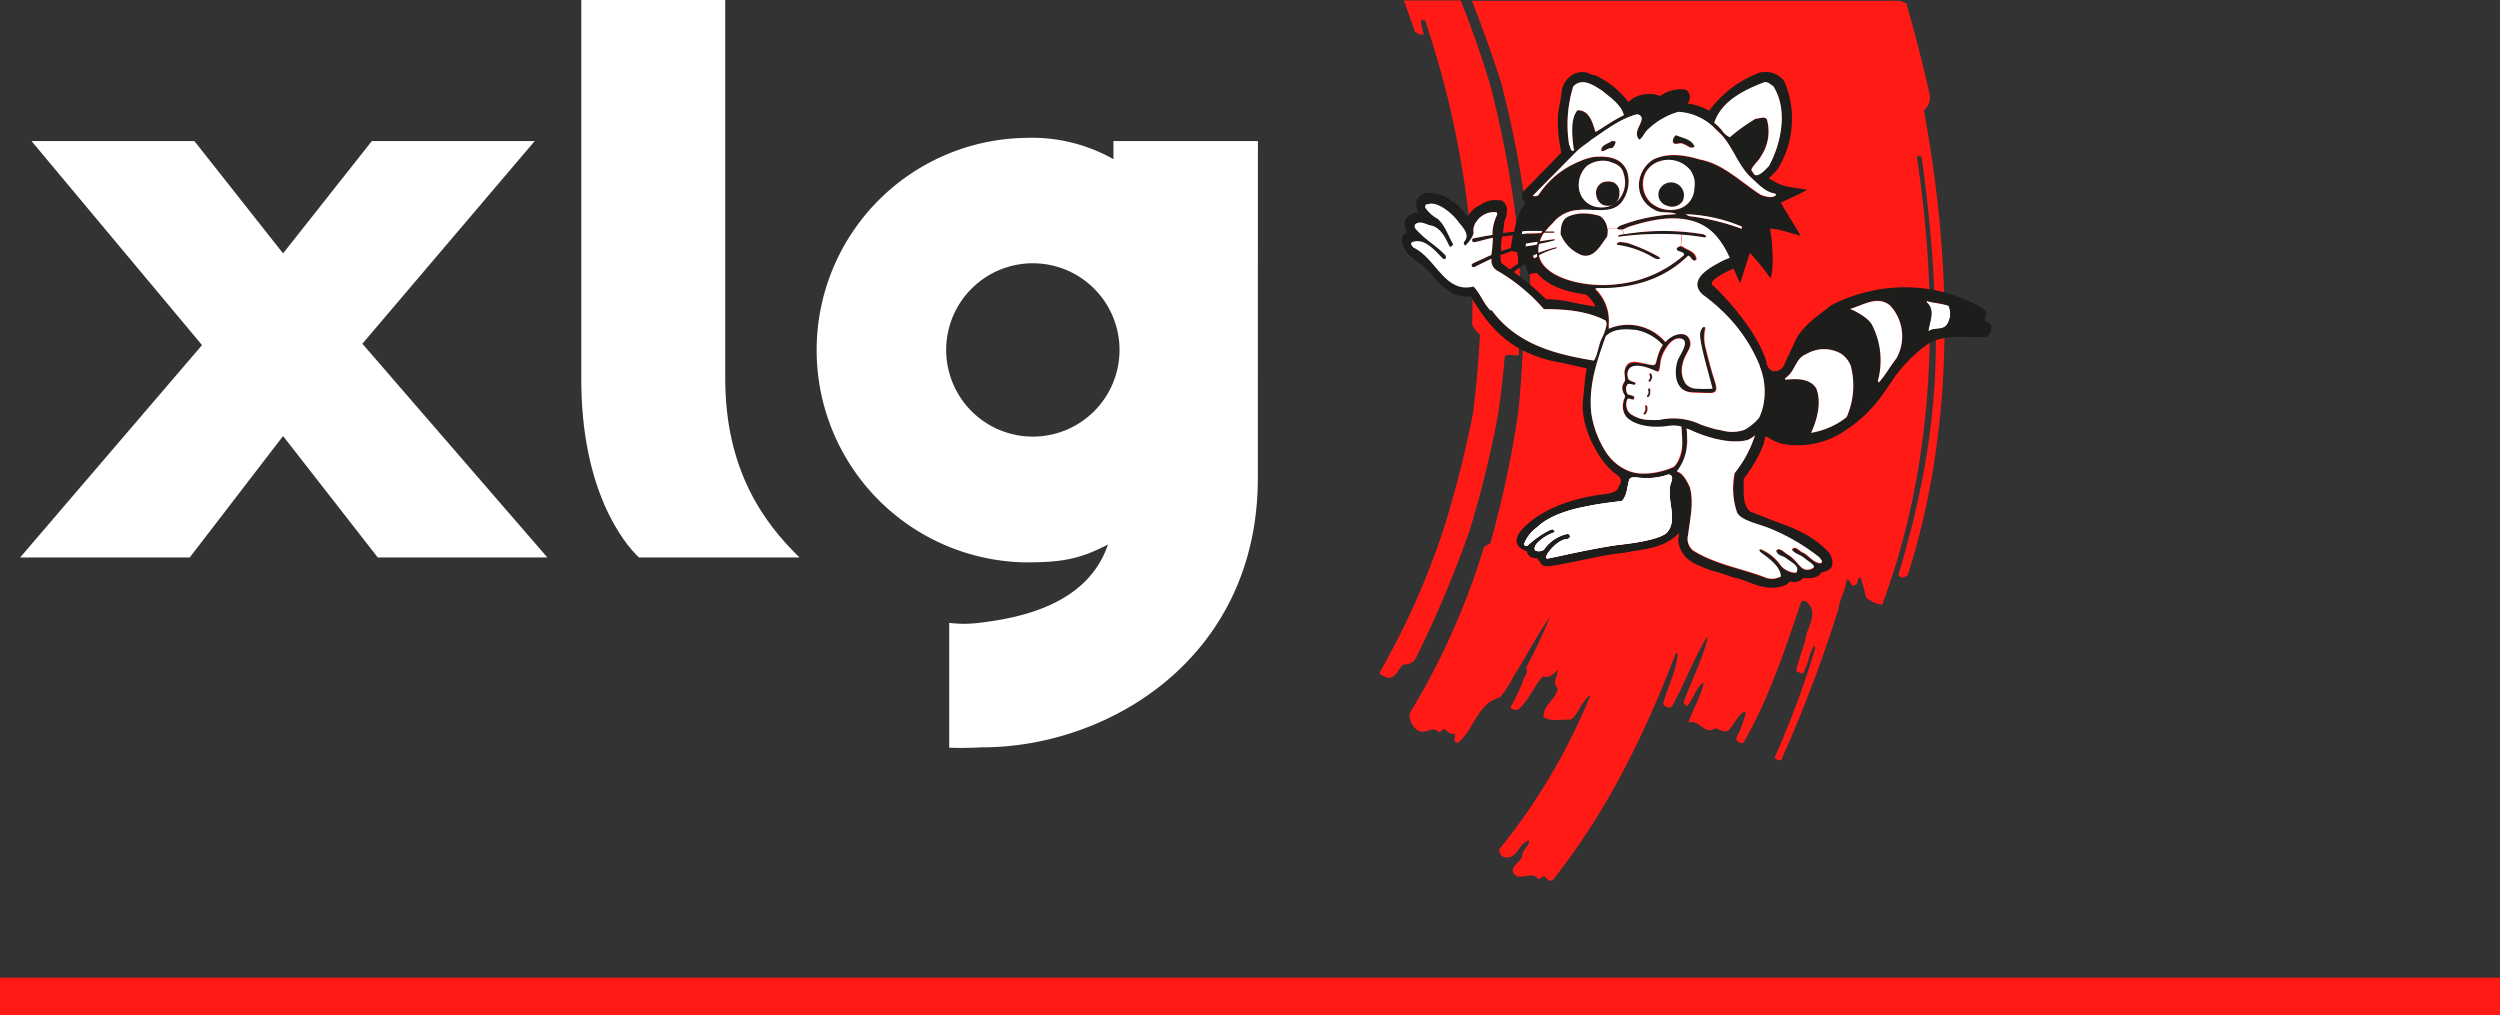
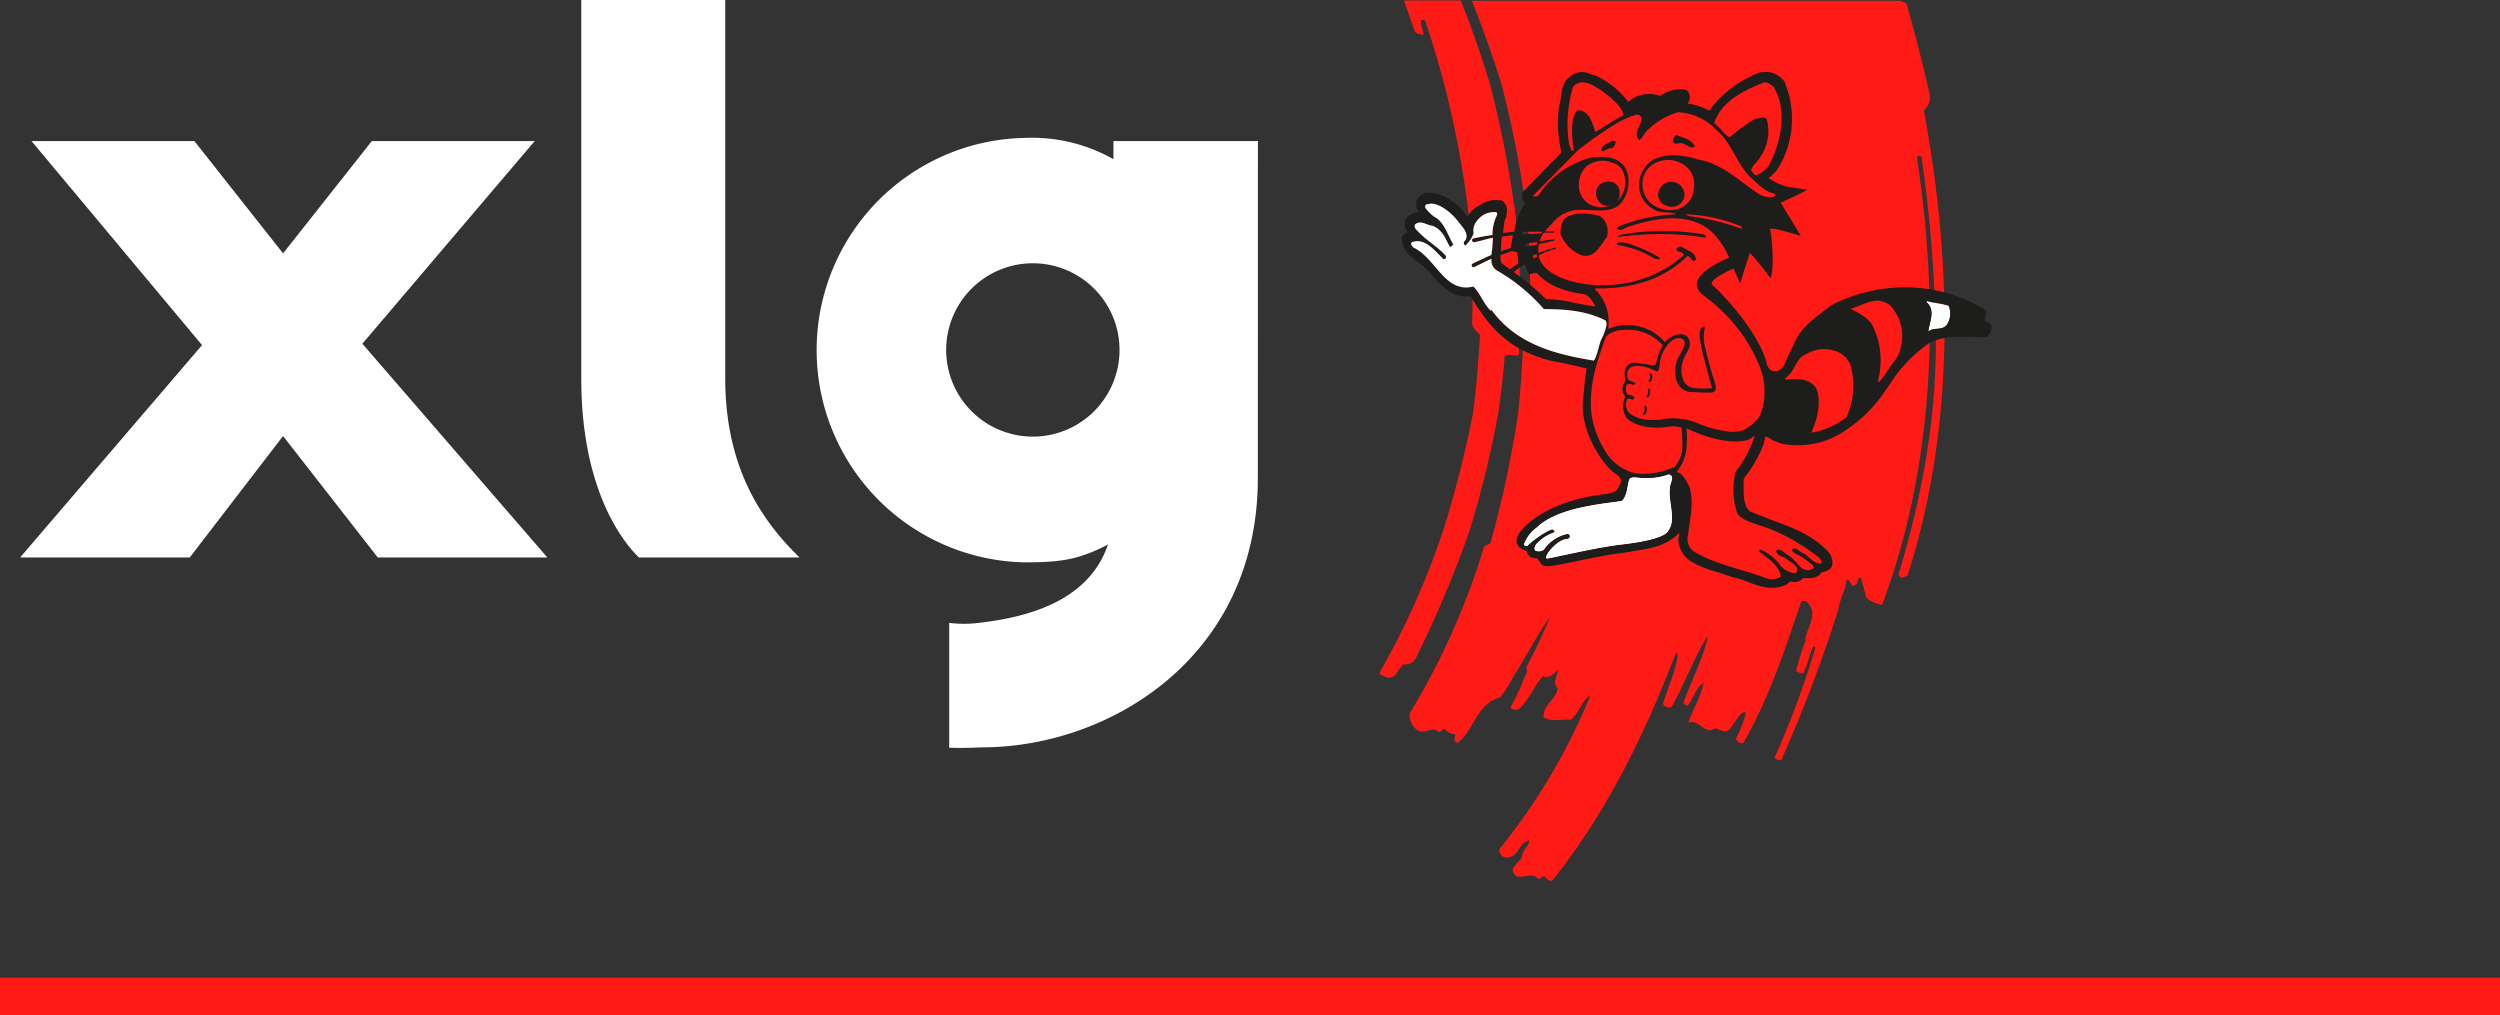
<svg xmlns="http://www.w3.org/2000/svg" viewBox="0 0 346.13 140.59">
  <rect x="0" y="0" width="346.13" height="140.59" fill="#333333" stroke="none" />
  <clipPath id="a">
-     <path d="m210.7 11.39h52.68v68.73h-52.68z" />
+     <path d="m210.7 11.39h52.68h-52.68z" />
  </clipPath>
  <path d="m0 135.36h346.13v5.23h-346.13z" fill="#ff1a16" />
  <path d="m88.46 77.18h22.23c-5.06-4.91-10.2-12.16-10.28-24.51v-52.67h-19.93v52.43c-.02 15.43 5.84 22.73 7.98 24.75z" fill="#fff" />
  <path d="m174.16 19.53h-20v2.51a22.91 22.91 0 0 0 -12.16-2.95 29.39 29.39 0 0 0 -.16 58.77c4.93 0 7.48-.34 11.56-2.47-2.81 8.32-12.13 10.17-17.88 10.85a16.83 16.83 0 0 1 -4.1 0v17.28c2.09.09 4.46-.05 4.46-.05 17.47.05 38.2-12.26 38.27-37.17zm-31.16 40.92a12 12 0 1 1 12-11.94 12 12 0 0 1 -12 11.94z" fill="#fff" />
  <path d="m75.78 77.18-25.61-29.59 23.86-28.06h-22.55l-12.29 15.55-12.28-15.55h-22.55l23.61 28.25-25.18 29.4h23.48l12.92-16.81 13.11 16.81z" fill="#fff" />
  <path d="m194.36.07c.56 1.45 1 2.86 1.54 4.29.26.37 1.29.59 1.21.32-.71-2.38-.29-1.78.16-1.95 1.18 3.49 2.21 7 3.11 10.57a141.6 141.6 0 0 1 3.33 19.8q.28 5.76.11 11.57c0 .66.58 1.19 1.08 1.64-.17 3.61-.5 7.23-.94 10.8a150.7 150.7 0 0 1 -4.09 16.14 107 107 0 0 1 -8.8 19.75c-.19.56.49.48.83.78 1.39.34 1.6-1.16 2.42-1.8a1.69 1.69 0 0 0 1.66-.77 154.26 154.26 0 0 0 7.5-17.79 142.54 142.54 0 0 0 4-16.46c.35-2.55.65-5.08.85-7.64.52-.4 1.24 0 1.89-.14.27-.49-.26-1.34.46-1.55l.18.19c-.12 3.13-.34 6.26-.67 9.37a146 146 0 0 1 -3.84 18c-.28.18-.58.34-.88.5a99.71 99.71 0 0 1 -10.31 23.09 2.61 2.61 0 0 0 1.12 2.34c1.14.66 2-.76 3 .29l.67-.54c.33.35.95.87 1.5.73.14.54-.47 1 .38 1.25 2.35-1.89 2.61-5.4 5.85-6.3a15.71 15.71 0 0 0 1.92-3c1.75-2.67 3.17-5.6 5-8.14a66.07 66.07 0 0 1 -3.31 7c.43.79-.41 1.31-.46 2a28.89 28.89 0 0 1 -1.69 3.5c.15.38.82.45 1.15.27 1.43-1.34 2.11-3.18 3.31-4.55.89.38 1.58-.4 2.07-.9 0 1-.83 1.64 0 2.57-.2 1.54-2.1 2.35-1.95 4 1.09.68 2.69.24 3.78.34 1.28-1.08 1.35-2.47 2.71-3.41a84.62 84.62 0 0 1 -12.62 21.35 1 1 0 0 0 .85 1.13c1.79.15 1.71-1.94 3.26-2.36.09.67-.74 1.18-.92 1.87.14 1.17-2.47 1.92-.77 3.1 1.06.33 2.17-.67 2.95.38.42-.07.43-.29.85-.39.31.22.57.79 1.11.6 7.55-9.44 12.83-20.32 17.09-31.44h.3c-.26 2.53-1.41 4.63-2.06 7a1 1 0 0 0 1.18.42c1.78-3.15 3-6.57 4.87-9.66a.34.34 0 0 0 .14 0c-.73 3.18-2.27 6-3.35 9 0 .18.3.38.43.54 1-.87 1.15-2.56 2.38-3.26-.41 1.9-1.54 3.77-2.15 5.54 1.46-.58 2.35 1.85 3.68.77.62.12 1.12.62 1.79.36.92-.79 1.28-2.15 2.29-2.64l.2.2a16.34 16.34 0 0 1 -1.36 3.52.91.91 0 0 0 1 .62c3.55-6.11 5.74-12.82 8-19.49.14-.29.52-.21.71-.12 2 1.64-.09 3.72-.12 5.53a42.46 42.46 0 0 0 -1.28 4.12c.38.08 1.09.74 1.17-.16.59-1 .67-2.41 1.32-3.32a1.39 1.39 0 0 0 .21.21 125.44 125.44 0 0 1 -5.66 15.23c.3.35.92.66 1.07 0a194.32 194.32 0 0 0 7.77-20.55c.17-1.42 1-2.71 1.14-4.08.66 0 .49 1.15 1.16.75.6-.22.12-1.13.8-1 .27.9.51 1.82.75 2.74a4.47 4.47 0 0 0 2.19 1c7.3-19.47 8-41.06 4.81-62 0-.14.28-.12.41-.17s.16.16.25.23a193.48 193.48 0 0 1 1.95 23.73c.27 11.67-1.82 23-5.15 34a.54.54 0 0 0 .74.39c.18-.1.34-.16.52-.25 6.57-20.47 6.24-42.86 2.25-64.4a2.26 2.26 0 0 0 .75-2.43c-.92-4.14-2-8.27-3.16-12.36-.27-.1-.56-.25-.85-.37h-59.32q2.26 5.67 4.09 11.47a149.94 149.94 0 0 1 3.62 19c.25 3.42.36 6.84.38 10.27l-.45.35c0 1.25 0 2.53-.1 3.8a.66.66 0 0 1 -.84-.09 121.11 121.11 0 0 0 -.63-14.91 152.13 152.13 0 0 0 -3.5-18.15c-1.2-4-2.57-7.91-4.1-11.79z" fill="#ff1a16" />
  <path d="m266.82 41.71-.15.12c1.38 1.12.41 2.85.3 4.11.78-.72 2.17 0 2.73-1.23a2.72 2.72 0 0 0 .07-2.38c-.94-.29-2-.37-2.95-.62" fill="#fff" />
  <g fill="#1d1d1b">
    <path d="m224 32.82a42.6 42.6 0 0 1 8.82-.31 31.31 31.31 0 0 1 3.23.4c.07-.09.18-.12.15-.21s-.21-.12-.3-.24a33.49 33.49 0 0 0 -11.3 0l-.45.1z" />
    <path d="m233.1 19.93c.5.12 1 .76 1.55.36-.39-1.05-1.66-1.2-2.58-1.6a1 1 0 0 0 -.42 1c.38.48.93-.09 1.45.21" />
    <path d="m231.49 25.19a1.62 1.62 0 0 0 -1.52.7 1.58 1.58 0 0 0 -.28 1.67 1.56 1.56 0 0 0 1.08.93 1.76 1.76 0 0 0 2.22-.71 1.6 1.6 0 0 0 0-1.66 1.63 1.63 0 0 0 -1.5-.93" />
    <path d="m229.84 35.79c-.05-.06-.12-.1-.09-.15a24.1 24.1 0 0 0 -4.53-2c-.41 0-1.32-.35-1.39.27a13.6 13.6 0 0 1 4.49 1.45c.47.25 1.07.74 1.52.45" />
    <path d="m223.42 25.27a2.23 2.23 0 0 0 -1.59.05 1.56 1.56 0 0 0 -.83 1.68 1.74 1.74 0 0 0 .91 1.36 2 2 0 0 0 1.31.06 1.61 1.61 0 0 0 .43-.26 1.64 1.64 0 0 0 .59-1.38 1.49 1.49 0 0 0 -.78-1.48" />
    <path d="m221.76 20.93c.51 0 .87-.49 1.45-.42a1.38 1.38 0 0 0 .5-.94l-.5-.09c-.51.43-1.65.57-1.45 1.45" />
    <path d="m217.66 10.3-.1.07s0 0 0 0" />
    <path d="m213.28 78.23-.11-.14a.38.38 0 0 0 .11.14" />
    <path d="m211.06 28.3a0 0 0 0 0 0 0" />
    <path d="m228.29 52.85a.13.13 0 0 1 0-.19.93.93 0 0 0 .2-.46 1.59 1.59 0 0 0 -.1-.31.15.15 0 0 1 .08-.19.16.16 0 0 1 .19.09 1.4 1.4 0 0 1 .13.41 1.37 1.37 0 0 1 -.25.61.15.15 0 0 1 -.12.07.13.13 0 0 1 -.08 0" />
    <path d="m228 55a.15.15 0 0 1 0-.2.5.5 0 0 0 .16-.44 1.58 1.58 0 0 0 0-.38.16.16 0 0 1 .11-.18.16.16 0 0 1 .18.11 3.14 3.14 0 0 1 0 .45.75.75 0 0 1 -.3.68h-.08a.16.16 0 0 1 -.07-.04" />
    <path d="m227.5 57.41a.17.17 0 0 1 0-.21.81.81 0 0 0 .22-.55.77.77 0 0 0 -.06-.3.16.16 0 0 1 .08-.18.16.16 0 0 1 .2.08 1.34 1.34 0 0 1 .07.4 1.12 1.12 0 0 1 -.3.76.16.16 0 0 1 -.1.05.14.14 0 0 1 -.11-.05" />
  </g>
  <path d="m231.2 67.58c-.28 2 1 4.37-.28 6-.79 1.31-6.72 1.86-6.72 1.86-3.33.46-6.62 1.23-9.86 1.9-1.05.22 1.07-2.55 2.52-2.67.72-.06.56-.75.13-.73a5.31 5.31 0 0 0 -3.25 2.18 1.27 1.27 0 0 1 -1.08.14c-.36-.21-.12-.6 0-.87a5.86 5.86 0 0 1 2.62-1.71c-.22-.69-.6-.29-1.08-.1a13.42 13.42 0 0 0 -2.74 2c-.29 0-.36 0-.45-.24a5.09 5.09 0 0 1 1.8-2.33c2.12-2.07 6.18-2.77 7-2.93 1.53-.33 3.19-.49 4.75-.72.74-.78.68-1.9 1-2.89.18-.69 1.35-.2 2.58-.26a8.76 8.76 0 0 0 2.86-.51c1.05.22.15 1.24.22 1.88" fill="#fff" />
  <path d="m275.45 44.75-.72-.42a1.15 1.15 0 0 0 .19-.6.65.65 0 0 0 0-.19l.07-.43-.47-.43a21.39 21.39 0 0 0 -13.86-2.68h-.18c-.63.11-1.22.24-1.81.38a21.23 21.23 0 0 0 -5.05 1.85h-.07l-.46.38c-1.76 1.36-3.87 2.81-4.71 5-.05.08-.72 1.53-.72 1.53-.63 1.15-.56 1.9-1.63 2.22-.38.05-1 .19-1.45-1a.29.29 0 0 1 0-.1v-.1c-1.29-4.5-6.39-9.78-7.46-10.66-.87-.71 2.89-2.32 2.89-2.32l.92 2.06s.39-1.35 1.35-4.23a35.59 35.59 0 0 1 2.84 3.51c.44-.87.4-4.38-.05-6.85.56 0 1 0 4.25 1-.7-1.24-1.83-3-2.66-4.43l-.16-.14.1-.05c.81-.43 2.51-1.11 3.61-1.78l-2.85-.44a8.44 8.44 0 0 1 -2.22-1l.06.06-.33-.22a7.6 7.6 0 0 0 1.23-1.24 13 13 0 0 0 2-7 12.89 12.89 0 0 0 -.95-4.91v-.08a3.13 3.13 0 0 0 -3.15-1.44h-.11-.12a15.29 15.29 0 0 0 -7.13 5.33 8.16 8.16 0 0 0 -3-1 1.53 1.53 0 0 0 .34-.89 1.13 1.13 0 0 0 -.27-.73l-.19-.25-.32-.07a4.71 4.71 0 0 0 -3.34.9 4.31 4.31 0 0 0 -3.82.36l-.56.4s0 .13.1.24a12.06 12.06 0 0 0 -4.8-3.89h-.13l-.42-.13a2.56 2.56 0 0 0 -2.51.08s0 0 0 0a3.18 3.18 0 0 0 -1.53 2.65l-.14.92a12.26 12.26 0 0 0 -.37 3 20.76 20.76 0 0 0 .32 3.32c.05.24.09.5.14.74v.18l-5.4 5.52v.25a1 1 0 0 0 0 .27 1.1 1.1 0 0 0 .45.9c0 .06-.09.12-.11.16a0 0 0 0 1 0 0 9 9 0 0 0 -1.38 3.48c0 .12 0 .24-.08.35l-1.53.16.18-1.45v-.06l.12-.37.17-.34v-.17a3.42 3.42 0 0 0 .08-.72 1.5 1.5 0 0 0 -.53-1.24l-.19-.16h-.25a3.75 3.75 0 0 0 -2.77.66l.12-.06-.24.14a.62.62 0 0 0 .12-.08 3.5 3.5 0 0 0 -1.72 1.65 7.47 7.47 0 0 0 -1.34-1.62v-.05l-.84-.54a5.14 5.14 0 0 0 -3.38-1.14h-.08a1.6 1.6 0 0 0 -1.21.78l-.25.3v.27.22a2.2 2.2 0 0 0 .31 1.12 2.37 2.37 0 0 0 -1.64.78l-.13.14-.05.18a1.83 1.83 0 0 0 -.1.55 2 2 0 0 0 .4 1.11 1.58 1.58 0 0 0 -.62.45l-.13.18v.22a1.23 1.23 0 0 0 0 .33 3.18 3.18 0 0 0 1.42 2.31l.57.53.12.08a9 9 0 0 1 2.12 1.93 10.14 10.14 0 0 0 2.43 2.23 3.94 3.94 0 0 0 2.6.62h.23c1.52 2.45 3 4.75 5.9 6.72a17.39 17.39 0 0 0 6.75 2.48l2.05.46 1.12.26.26.09c-.3 1.33-.33 2.8-.52 4.33-.44 3.94 2.46 8.85 4.54 10.25 1.12.74.64 1.27.43 1.72s-.27.81-1.84 1.06c-6.18.72-9.64 2.92-11.31 4.63-2.5 2.53.39 3.28.39 3.28a.08.08 0 0 1 0 0c.12.26.12 1 1.52 1v.1s.44.61.53.71c.39.47 1.07.35 4.79-.41 2.09-.42 4.7-1 6.45-1.15.08 0 1.72-.3 1.72-.3 2.16-.33 4.38-.68 6.08-2.47v-.05c0 .51-.12 1-.12 1a3.86 3.86 0 0 0 2.26 3.26 14.18 14.18 0 0 0 3.27 1.23l2.16.74h.11a12.49 12.49 0 0 1 1.89.61c1.59.61 3.41 1.29 5.36.32 0 0 .38-.29.41-.39h.14a1.77 1.77 0 0 0 1.26-.11 4.88 4.88 0 0 0 .45-.35 2.76 2.76 0 0 1 .54 0h.19c1.45 0 1.76-.73 1.77-.82h.19s1-.24 1.22-.71a1.55 1.55 0 0 0 .14-.67 2.52 2.52 0 0 0 -.4-1.23l-.05-.08-.07-.07c-2.28-2.47-5.14-3.47-7.89-4.47l-3-1.19c-.8-.67-.89-1.83-.89-3.12v-.45s0-.59 0-.94l.17-.22a19 19 0 0 0 2.61-4.6c0-.1.15-.69.15-.69a2.9 2.9 0 0 1 .11-.38l.44.21a6.91 6.91 0 0 0 1.9.84 11.65 11.65 0 0 0 9-2.07 18.89 18.89 0 0 0 5.22-5.29c.2-.28.41-.56.6-.84a20 20 0 0 1 4.92-5.35c1.8-1.42 4.41-1.33 6.92-1.23h1.54l.24-.19a1.24 1.24 0 0 0 .48-1v-.49zm-41.58-14.82-.51-.26a21.94 21.94 0 0 1 7.78 1.7v.31a32.53 32.53 0 0 0 -7.29-1.75m-1.46-1a4.19 4.19 0 0 1 -3.87-.83 3.55 3.55 0 0 1 -1.1-3 3.2 3.2 0 0 1 2.31-2.75 3.85 3.85 0 0 1 4.18 1.17 3.24 3.24 0 0 1 .6 2.52 3.07 3.07 0 0 1 -2.12 2.86m11.84-17.49c.55-.09.89.36 1.3.57 2 3.22 1.07 7.84-.66 11a4 4 0 0 1 -1.72 1.29.64.64 0 0 1 -.24-.1c-.2-.15-.28-.44-.47-.61.12-.63 1-1.23 1.35-1.95a6.16 6.16 0 0 0 .81-5.12c-.42-.47-1 0-1.53-.08a24.48 24.48 0 0 0 -3.59 2.59 3 3 0 0 1 -.87-.67 7.11 7.11 0 0 0 -1.28-1.29c1-3.07 4.26-4.6 6.92-5.62m-26.45.58c1.24-1.32 2.85-.14 4 .57 1.16.93 2.68 2 3 3.4-1.38.63-2.62 1.56-3.93 2.3-.37-1.19-.83-3.07-2.51-3-.87 1.07-.77 3-.59 4.73 0 .21.05.42.07.63.16.05 0 .2 0 .26-.46 0-.36-.57-.58-.84a17.8 17.8 0 0 1 .54-8.05m-7.05 20.08a8.85 8.85 0 0 1 .93 0h1.84v.05l-.13.2c-.47 0-.93.05-1.56.05a10.5 10.5 0 0 0 -1.1.11zm2 5.68c1.41 1.64 3.63 2.62 6.76 3a3.56 3.56 0 0 1 1.36 1.69 1.39 1.39 0 0 1 -.19-.06h-.08-.13l-2.33-.43a18.8 18.8 0 0 0 -4.1-.55 36.41 36.41 0 0 0 -4.47-3.75c.45-.35.89-.66 1.36-1h.22c.19.54.47 1.31.47 1.31l1.13-.2m-.56-2.33a4.7 4.7 0 0 1 .55-.27l.06.38a3 3 0 0 0 -.4.24zm.55-1.55c-.55.11-1 .14-1.54.25l.05-.39c.54-.12 1-.16 1.63-.24zm-4.91-.13s.06-.46.13-1c.54-.06 1-.14 1.51-.19-.11.53-.2 1.08-.29 1.63v.12l-1.35.47v-1m0 1.49c.45-.13.95-.33 1.47-.52l.78.16c0 .35.07.66.11.88v.13.44.15a9.28 9.28 0 0 0 -1.12.77l-.64-.46-.57-.41a3.74 3.74 0 0 1 -.11-.89 2.18 2.18 0 0 1 0-.25m-1.37 7.72c-1-1-1.38-2.3-2.37-3.33-4 1-5.16-3.93-8.35-5.41-.09-.2-.45-.41-.2-.71 1.78-.72 3.2 1.16 4.38 2.32.13 0 .35 0 .35-.23v-.2c-1.14-1.3-2.54-2-3.81-3.34-.31-.32-.72-.64-.42-1.07.78-.58 1.56.15 2.37.23 1.32.49 1.8 1.75 2.38 2.88.26.1.33-.2.51-.29-.73-1.18-1.05-2.53-2.17-3.55a5.14 5.14 0 0 1 -1.74-1.57c0-.54.29-.42.57-.5 1.06-.27 2.93 1 4 2.43.35.53 1.85 1.81.81 2.83a.43.43 0 0 0 .19.51 5.26 5.26 0 0 0 .74-.88l.06-.1a2.73 2.73 0 0 0 .35-.76 2 2 0 0 1 .45-1.66 2.91 2.91 0 0 1 2.67-1.22c.28.18.05.44 0 .64a6 6 0 0 0 -.52 2.51c-.92.12-1.64.28-2.57.46a.4.4 0 0 0 -.23.13v.05a.27.27 0 0 0 .32.36c.88-.17 1.64-.43 2.53-.61 0 .27 0 .58-.05.91 0 .49-.1 1-.15 1.47-.4.16-.79.35-1.23.56 0 0-.9.39-1.3.6s-.14.69.26.48 1.29-.64 1.29-.64l1-.48a1.63 1.63 0 0 0 .76 1.64 25 25 0 0 1 6.49 5.34c3 0 6 .24 8.57 1.6a1.23 1.23 0 0 1 .11.53 7.07 7.07 0 0 1 -.54 1.69c-.59 1-.64 2.5-1.22 3.3-5.26-.86-10.67-2.21-14.16-7m24.69 24.66c-.28 2 1 4.37-.28 6-.79 1.31-6.72 1.86-6.72 1.86-3.33.46-6.62 1.23-9.86 1.9-1.05.22 1.07-2.54 2.52-2.67.72-.06.56-.75.13-.73a5.31 5.31 0 0 0 -3.25 2.18 1.27 1.27 0 0 1 -1.08.14c-.36-.21-.12-.6 0-.87a5.86 5.86 0 0 1 2.62-1.71c-.22-.69-.6-.29-1.08-.1a13.42 13.42 0 0 0 -2.74 2h-.2c-.13 0-.18-.07-.25-.24a5.09 5.09 0 0 1 1.8-2.33c2.12-2.07 6.18-2.77 7-2.93 1.53-.33 3.19-.49 4.75-.72.74-.78.68-1.9 1-2.89.13-.47.71-.39 1.46-.31a8 8 0 0 0 1.12 0 8.76 8.76 0 0 0 2.86-.46c1.05.22.15 1.24.22 1.88m.43-2.86a10.19 10.19 0 0 1 -4.61.87 5.45 5.45 0 0 1 -1.63-.38 6.68 6.68 0 0 1 -3.15-2.73 13.28 13.28 0 0 1 -1.92-5.2c-.42-3.91.81-7.33 2-10.67 1.1-1.11 2.76-1 4.18-.87a6.65 6.65 0 0 1 3.72 2.08 3.75 3.75 0 0 0 -.44.82c-.64 1.53-.3 2.12-1.17 1.92l-.94-.19h-.14-.13-.09c-.94-.21-2.15-.46-2.41 1.23 0 .21.09.88.09 1.09 0 .41-.87.83 0 2.25a3.1 3.1 0 0 0 .06 2.73c.53.82 2.59 1.93 6.08 1.39a4.1 4.1 0 0 1 1.67.14c.06.56.09 1.4.1 1.93a4.1 4.1 0 0 1 0 .5v.22a1.81 1.81 0 0 1 0 .23 4.35 4.35 0 0 1 -1.22 2.72m8.52.84a10.38 10.38 0 0 0 .28 5.36c.54 1.15 3 1.61 4.55 2.23a28 28 0 0 1 6.84 4c.13.25.64.66.16.81-.94 0-1.58-1-2.38-1.44-.54-.12-1.06-1.11-1.6-.44.3.57 1.11.68 1.6 1.08.71.6 1.91 1.22 1.28 1.52a1.53 1.53 0 0 1 -.58.18h-.17c-1 0-1.4-1.36-2.69-2.1-.51-.29-1.12-1.09-1.6-.57.13.75.88.68 1.38 1.08.75.6 2 1.09 1.36 2a2.81 2.81 0 0 1 -2.11-1 6.4 6.4 0 0 0 -2.73-2.23s-.31-.08-.21.23 2.92 1.78 2.94 3.52a2.56 2.56 0 0 1 -2.29.08c-3.29-1.23-6.88-1.81-9.87-3.69a2.1 2.1 0 0 1 -.67-2.16c.25-2.14.85-4.5.22-6.64-.39-.75-.87-1.88-1.79-2.13a6.22 6.22 0 0 0 1.36-3.33c0-.06 0-.12 0-.18a11.49 11.49 0 0 0 .06-1.34 9 9 0 0 0 -.07-1.16c.58.21 1 .44 1.22.52.9.37 4.48 1.8 7.25 1.09a4.63 4.63 0 0 0 1-.65 15.94 15.94 0 0 1 -2.84 5.26m3.88-9a6.36 6.36 0 0 1 -.5 1.31l-.25.27a7.32 7.32 0 0 1 -1.75 1.39 5.35 5.35 0 0 1 -3 .11c-.3-.08-.61-.13-.91-.18a17.79 17.79 0 0 1 -2.13-.66 8.8 8.8 0 0 0 -5.68-.66 11.35 11.35 0 0 1 -1.58 0 4.52 4.52 0 0 1 -2.22-.65c-1.21-.6-.88-2.28-.54-2.28s.7.29.78 0c0-.15.28-.34-.83-.56-.43-.41-.35-1.48.12-1.48s.91.34.91-.12c-.05-.11-.68-.22-1-.5-.11-.11-.64-2.27 1.85-1.8a.53.53 0 0 1 .12 0h.14a11.39 11.39 0 0 1 1.76.65c.47.22.43-.69.59-1.58a5.14 5.14 0 0 1 .62-1.5c.58-.95 1.45-1.74 2.32-1.41 1 .4 0 1.76-.47 2.62-.56 1-.95 4.47 1.69 4.77.46 0 2.24.09 2.69.09 1.42 0 .67-1.31.27-2.76-.32-1.09-.62-2.16-.86-3.27a5.69 5.69 0 0 1 -.09-3c-.43-.43-.67.47-.71.6-.32.91 1.26 6.07 1.69 7.81a15.8 15.8 0 0 1 -2.34 0 2 2 0 0 1 -1.38-.67 3.48 3.48 0 0 1 -.39-2.76c.33-1.54 1.63-2.31.76-3.61-.49-.73-2.05-.59-3.18.66a6.81 6.81 0 0 0 -6.95-2.14c-.26.06-.43.16-.85.3 0-.19 0-.37 0-.55a6.17 6.17 0 0 0 -1.9-4.95l.16-.11c4.81.11 9.29-1.14 12.67-4.48.35 0 .52.66.87.66a.41.41 0 0 0 .31-.15c-.09-1.11-1.32-1.29-2-1.81h-.15a.77.77 0 0 0 -.57.3c-.05.6 1.12.29 1 .93a16.6 16.6 0 0 1 -9.18 4c-4.76.61-10.39-1-10.88-4a9.8 9.8 0 0 1 2.23-.89c.22-.05.33-.25.11-.2a16.8 16.8 0 0 0 -2.37.74 4.46 4.46 0 0 1 .08-1.24c.71-.13 1.47-.3 2.13-.49.1 0 .06-.17-.05-.16-.61.06-1.31.18-2 .29a3.7 3.7 0 0 1 .44-1 2.12 2.12 0 0 1 .15-.21h1.29c.19 0 .19-.18 0-.18-.43 0-.79 0-1.14 0a13.58 13.58 0 0 1 1-1.09 4.9 4.9 0 0 1 3.52-1.88h.22.55c2 0 4.47.59 5.61-1.48a4.75 4.75 0 0 0 .47-3.82c-.76-1.92-2.66-2.16-4.6-2a7.52 7.52 0 0 0 -1.89.57 12.3 12.3 0 0 0 -5.78 4.72.75.75 0 0 1 -.78.09l5.85-5.93.28-.29c.84-.75 1.44-1.05 2-1.56 2-1.32 3.91-2.85 6.22-3.48a.67.67 0 0 1 .72.51c0 1-1.24 1.92-.36 3 .54-.27.72-1 1.2-1.39a10 10 0 0 1 4.21-2.46 7.69 7.69 0 0 1 5.29 2.46 8.79 8.79 0 0 1 .7.66c1.58 1.72 2.24 4.09 4 5.84.49.44 1 1 1.54 1.39a3.92 3.92 0 0 0 1.79.91l.21.22c-.51.55-1.5.21-2.1 0-2.76-1.74-5.19-4.3-8.44-4.89-2.08-.64-4.45-1-6.49 0a4.28 4.28 0 0 0 -1.84 2.76 3.77 3.77 0 0 0 2 4.11c.88.66 2.21.2 3.09.66a24.66 24.66 0 0 0 -7.92 1.65c-.08.12-.28.2-.28.37v.06a1 1 0 0 0 .54.07c.42-.08.85-.4 1.27-.5 2.56-.81 5.62-1.5 8.35-.78a6.71 6.71 0 0 1 3.61 2.29 11.53 11.53 0 0 1 1.74 2.87 8.08 8.08 0 0 0 -1.51.7 9.45 9.45 0 0 0 -1.89 1.23c-1.32 1.12-1.25 2.08-.63 2.85l.29.29a24.47 24.47 0 0 1 3.61 3.17 21.62 21.62 0 0 1 4.32 6.72 9.48 9.48 0 0 1 .43 5.91m-24.35-33.56a3.73 3.73 0 0 1 3-.67c.9.3 1.7.5 2.09 1.55a3.68 3.68 0 0 1 -1.1 4.23 1.13 1.13 0 0 1 -.21.15s0 0-.05 0a3.54 3.54 0 0 1 -3 .18 3 3 0 0 1 -1.8-2.52 3.67 3.67 0 0 1 1.07-2.92m36 34.75a10.7 10.7 0 0 1 -4.9 2.16c.81-1.82 1.46-4.13.71-6.12-.92-1.5-2.85-1.36-4.32-1.23v-.21c1.45-.91 1.36-2.73 2.94-3.33a4.78 4.78 0 0 1 4.69-.13 3.55 3.55 0 0 1 1.44 1.73 10.78 10.78 0 0 1 -.56 7.13m6.9-8.13c-.87 1-1.46 2.25-2.43 3.3l-.15-.15a10.8 10.8 0 0 0 -.81-7.84c-.71-1.22-3-2.16-3-2.16.87-.25 1.84-.74 2.81-1a2.87 2.87 0 0 1 2.71.52 6.26 6.26 0 0 1 .87 7.31m7.15-4.93c-.57 1.26-1.95.51-2.73 1.23.11-1.26 1.08-3-.3-4.11l.15-.13c.95.25 2 .34 2.95.63a2.72 2.72 0 0 1 -.07 2.38m-48.16-14.74a7.94 7.94 0 0 0 -2.36-.37h-.52a4.53 4.53 0 0 0 -1.46.35c-1.08.42-1.13 1.59-1.17 2.46a5.17 5.17 0 0 0 3 3c1.71.42 2.58-1.47 3.45-2.58a3.51 3.51 0 0 0 .07-1.06 2.45 2.45 0 0 0 -1-1.77" fill="#1d1d1b" />
  <path d="m206.38 43c-1-1-1.38-2.3-2.37-3.33-4 1-5.16-3.93-8.35-5.41-.09-.2-.45-.41-.2-.71 1.78-.72 3.2 1.16 4.38 2.32.13 0 .35 0 .35-.23v-.2c-1.14-1.3-2.54-2-3.81-3.34-.31-.32-.72-.64-.42-1.07.78-.58 1.56.15 2.37.23 1.32.49 1.8 1.74 2.38 2.88.26.1.33-.2.51-.29-.73-1.18-1.05-2.53-2.17-3.55a5.14 5.14 0 0 1 -1.74-1.57c0-.54.29-.42.57-.5 1.06-.27 2.93 1 4 2.43.35.53 1.85 1.81.81 2.83a.43.43 0 0 0 .19.51 5.26 5.26 0 0 0 .74-.88l.06-.1a2.73 2.73 0 0 0 .35-.76 2 2 0 0 1 .45-1.66 2.91 2.91 0 0 1 2.67-1.22c.28.18.05.44 0 .64a6 6 0 0 0 -.52 2.51c-.92.12-1.64.28-2.57.46a.35.35 0 0 0 -.23.13v.05a.27.27 0 0 0 .32.36c.88-.17 1.64-.43 2.53-.61 0 .27 0 .58-.05.91 0 .49-.1 1-.15 1.47-.4.16-.79.35-1.23.56 0 0-.9.39-1.3.6s-.14.69.26.48 1.29-.64 1.29-.64l1-.48a1.63 1.63 0 0 0 .76 1.64 25 25 0 0 1 6.49 5.34c3 0 6 .24 8.57 1.6a1.4 1.4 0 0 1 .11.53 7.07 7.07 0 0 1 -.54 1.69c-.59 1-.64 2.5-1.22 3.3-5.26-.86-10.67-2.21-14.16-7" fill="#fff" />
  <g clip-path="url(#a)">
    <g clip-path="url(#a)" fill="#fff">
      <path d="m261.7 42.32a6.26 6.26 0 0 1 .86 7.3c-.86 1.06-1.46 2.26-2.43 3.32l-.14-.17a10.78 10.78 0 0 0 -.82-7.83c-.71-1.22-3-2.17-3-2.17 1.71-.48 3.82-1.92 5.53-.45" />
      <path d="m256.23 50.62a10.81 10.81 0 0 1 -.57 7.14 10.76 10.76 0 0 1 -4.9 2.16c.82-1.82 1.47-4.14.72-6.13-.93-1.49-2.85-1.35-4.32-1.22v-.21c1.44-.91 1.36-2.74 2.94-3.34a4.75 4.75 0 0 1 4.69-.11 3.62 3.62 0 0 1 1.44 1.71" />
      <path d="m251.91 77.13c.12.26.63.67.15.82-.94 0-1.57-1-2.38-1.44-.54-.12-1.05-1.11-1.59-.44.31.56 1.1.68 1.59 1.09.71.58 1.92 1.21 1.28 1.51-1.64.81-1.87-1-3.43-1.89-.52-.29-1.12-1.09-1.61-.57.13.74.88.68 1.38 1.08.75.6 2 1.09 1.37 2a2.84 2.84 0 0 1 -2.11-1 6.45 6.45 0 0 0 -2.74-2.24s-.3-.09-.2.23 2.92 1.77 2.94 3.52a2.53 2.53 0 0 1 -2.29.08c-3.29-1.23-6.88-1.8-9.87-3.69a2.09 2.09 0 0 1 -.67-2.17c.25-2.12.84-4.49.22-6.64-.39-.74-.87-1.87-1.8-2.12a6.87 6.87 0 0 0 1.43-4.78 7.31 7.31 0 0 0 -.07-1.16c.59.2 1.05.44 1.23.51.9.37 4.49 1.81 7.24 1.08a4.09 4.09 0 0 0 1-.63 16.11 16.11 0 0 1 -2.83 5.24 10.46 10.46 0 0 0 .34 5.41c.54 1.14 3 1.59 4.55 2.22a28.55 28.55 0 0 1 6.85 4" />
      <path d="m245.72 26.75.2.23c-.5.54-1.49.21-2.1 0-2.75-1.74-5.19-4.3-8.44-4.9-2.08-.63-4.44-1-6.48 0a4.31 4.31 0 0 0 -1.92 2.8 3.78 3.78 0 0 0 2.02 4.12c.89.65 2.22.2 3.1.65a24.39 24.39 0 0 0 -7.92 1.65c-.09.13-.29.19-.29.37h-1.35a2.45 2.45 0 0 0 -1-1.76 7.69 7.69 0 0 0 -2.88-.35v-.51c2.13-.19 4.93.75 6.15-1.51a4.72 4.72 0 0 0 .47-3.82c-.75-1.92-2.65-2.17-4.59-2a7.82 7.82 0 0 0 -1.89.57 12.33 12.33 0 0 0 -5.8 4.71.77.77 0 0 1 -.78.09l5.86-5.93.28-.28c.84-.77 1.44-1.06 2-1.57 2-1.33 3.92-2.86 6.22-3.48a.67.67 0 0 1 .72.5c0 1-1.24 1.92-.35 3 .53-.26.71-1 1.18-1.39a10.18 10.18 0 0 1 4.23-2.46 7.64 7.64 0 0 1 5.28 2.52 8.79 8.79 0 0 1 .7.66c1.59 1.73 2.25 4.09 4 5.83 1 .88 2 2.07 3.34 2.3m-12.61-6.83c.51.12 1 .75 1.55.36-.39-1.06-1.65-1.19-2.57-1.6a1 1 0 0 0 -.43 1c.39.49.94-.08 1.45.23m-9.38-.36-.51-.09c-.51.42-1.65.57-1.45 1.45.52 0 .88-.5 1.45-.43a1.29 1.29 0 0 0 .51-.93" />
      <path d="m245.56 12c2 3.22 1.08 7.84-.65 11-.54.51-1 1.15-1.72 1.28a.52.52 0 0 1 -.24-.09c-.2-.16-.29-.44-.46-.62.1-.62 1-1.22 1.33-1.94a6.1 6.1 0 0 0 .81-5.12c-.42-.48-1-.06-1.53-.09a26 26 0 0 0 -3.6 2.58 2.83 2.83 0 0 1 -.88-.66 6 6 0 0 0 -1.28-1.34c1-3.07 4.27-4.6 6.93-5.62.55-.1.88.36 1.29.57" />
      <path d="m243.62 50.65a9.47 9.47 0 0 1 .42 5.89 6.73 6.73 0 0 1 -.49 1.31l-.25.28a7.11 7.11 0 0 1 -1.76 1.38 5.24 5.24 0 0 1 -3 .12c-.3-.08-.61-.12-.92-.18-.6-.14-2-.6-2.13-.66a8.79 8.79 0 0 0 -5.68-.66 11.2 11.2 0 0 1 -1.57 0 4.36 4.36 0 0 1 -2.22-.66c-1.2-.6-.88-2.28-.55-2.28s.71.3.78 0c0-.15.29-.34-.82-.56-.44-.4-.36-1.48.12-1.48s.9.34.9-.12c-.05-.12-.68-.23-.94-.49s-.89-3.3 3.87-1.12c.47.22.42-.67.59-1.58a5.26 5.26 0 0 1 .63-1.49c.57-1 1.44-1.74 2.31-1.41s0 1.76-.47 2.62c-.56 1-1 4.48 1.68 4.77.48.06 2.24.09 2.69.09 1.42 0 .67-1.32.27-2.77-.3-1.08-.61-2.15-.86-3.26a5.63 5.63 0 0 1 -.08-3c-.43-.42-.67.47-.72.6-.31.92 1.27 6.09 1.69 7.82a17.34 17.34 0 0 1 -2.34 0 2 2 0 0 1 -1.38-.68 3.41 3.41 0 0 1 -.39-2.83c.34-1.55 1.63-2.3.76-3.61-.49-.72-2.05-.59-3.16.67a6.81 6.81 0 0 0 -7-2.15 8.38 8.38 0 0 0 -.86.3 5.24 5.24 0 0 0 0-.56 6.1 6.1 0 0 0 -1.84-4.95l.15-.12c4.82.12 9.3-1.15 12.68-4.48.41 0 .6 1.08 1.18.51-.09-1.11-1.33-1.3-2-1.81h-.16l.1-1.61a31 31 0 0 1 3.23.4c.07-.09.18-.11.15-.21s-.21-.11-.3-.23a33.06 33.06 0 0 0 -11.14 0l-.11-.68c.36-.11.73-.37 1.11-.45 2.55-.81 5.62-1.5 8.35-.78a6.75 6.75 0 0 1 3.61 2.28 11.76 11.76 0 0 1 1.74 2.89 7 7 0 0 0 -1.52.69c-3.2 1.66-3.37 3-2.53 4.07l.28.3a25.42 25.42 0 0 1 3.62 3.17 21.72 21.72 0 0 1 4.32 6.73m-14.91 1.53a1.33 1.33 0 0 0 -.13-.43.14.14 0 0 0 -.19-.07.12.12 0 0 0 -.08.13v.06a.8.8 0 0 1 .11.31.9.9 0 0 1 -.2.44.14.14 0 0 0 .05.2h.07a.16.16 0 0 0 .13-.06 1.39 1.39 0 0 0 .24-.6m-.58 2.82a.73.73 0 0 0 .31-.69 2.12 2.12 0 0 0 0-.44.14.14 0 0 0 -.17-.1.14.14 0 0 0 -.12.13 1.65 1.65 0 0 1 .05.38.51.51 0 0 1 -.17.45.14.14 0 0 0 0 .2.14.14 0 0 0 .12.06h.07m-.15 1.6a.92.92 0 0 0 -.07-.4.14.14 0 0 0 -.19-.08.16.16 0 0 0 -.08.19.86.86 0 0 1 -.16.85.13.13 0 0 0 0 .2.15.15 0 0 0 .2 0 1.07 1.07 0 0 0 .3-.76" />
      <path d="m241.15 31.35v.33a31.73 31.73 0 0 0 -7.29-1.76l-.51-.27a22.15 22.15 0 0 1 7.77 1.7" />
      <path d="m234 23.52a3.22 3.22 0 0 1 .59 2.52 3 3 0 0 1 -2.11 2.86 4.18 4.18 0 0 1 -3.88-.82 3.57 3.57 0 0 1 -1.09-3 3.19 3.19 0 0 1 2.31-2.76 3.88 3.88 0 0 1 4.18 1.2m-1 4.24a1.79 1.79 0 0 0 -3-1.88 1.6 1.6 0 0 0 .81 2.6 1.77 1.77 0 0 0 2.22-.72" />
      <path d="m232.14 34.4c0 .59 1.12.29 1 .93a16.57 16.57 0 0 1 -9.17 4c-4.77.61-10.4-1-10.88-4a10.85 10.85 0 0 1 2.23-.9c.2 0 .32-.25.1-.2a19.9 19.9 0 0 0 -2.42.77 4.37 4.37 0 0 1 .09-1.23c.7-.13 1.46-.3 2.12-.49.1 0 .06-.17 0-.16-.6.06-1.31.17-2 .28a4.1 4.1 0 0 1 .57-1.17h1.31c.17 0 .17-.18 0-.18-.43 0-.79 0-1.15 0a13.85 13.85 0 0 1 1-1.1 4.9 4.9 0 0 1 3.51-1.87h.23v.51a4.29 4.29 0 0 0 -1.45.35c-1.08.42-1.13 1.59-1.17 2.46a5.19 5.19 0 0 0 3 2.95c1.71.42 2.58-1.47 3.45-2.59a3.48 3.48 0 0 0 .08-1.06h1.35a.11.11 0 0 0 0 0 .85.85 0 0 0 .54.07.34.34 0 0 0 .16 0l.11.68h-.15l-.46.08-.14.26a44.56 44.56 0 0 1 8.8-.31l-.1 1.61a.73.73 0 0 0 -.56.3m-2.29 1.38c0-.06-.11-.09-.08-.16a23.52 23.52 0 0 0 -4.54-2c-.41 0-1.31-.36-1.38.28a12.88 12.88 0 0 1 4.48 1.44c.48.24 1.07.74 1.52.45" />
      <path d="m232.9 61a4 4 0 0 1 0 .49c0 1.18-.65 2.85-1.25 3.17-.88.44-3.94 1.46-6.24.5a6.76 6.76 0 0 1 -3.16-2.73 13.62 13.62 0 0 1 -1.93-5.21c-.42-3.92.82-7.34 2-10.68 1.1-1.1 2.76-1 4.18-.86a6.7 6.7 0 0 1 3.71 2.07 4.91 4.91 0 0 0 -.44.82c-.64 1.54-.3 2.12-1.17 1.93-.2 0-.87-.16-1.3-.26-.94-.21-2.15-.47-2.4 1.22 0 .22.09.88.09 1.1 0 .41-.88.84 0 2.24.1.16-.81 1.37.07 2.74.53.83 2.58 1.93 6.08 1.4a4.12 4.12 0 0 1 1.67.12c0 .57.08 1.41.1 1.94" />
      <path d="m231 65.69c1.05.21.14 1.24.21 1.87-.27 2 .95 4.38-.27 6-.8 1.31-6.72 1.86-6.72 1.86-3.34.45-6.62 1.22-9.87 1.9-1 .21 1.08-2.55 2.52-2.67.73-.06.56-.75.14-.72a5.21 5.21 0 0 0 -3.24 2.17 1.36 1.36 0 0 1 -1.1.14c-.35-.21-.11-.61 0-.87a6.05 6.05 0 0 1 2.62-1.71c-.21-.69-.6-.29-1.08-.1a13.33 13.33 0 0 0 -2.74 2c-.28 0-.35 0-.44-.24a5 5 0 0 1 1.79-2.32c2.11-2.07 6.19-2.78 7-2.93 1.53-.35 3.18-.5 4.75-.73.74-.79.68-1.91 1-2.89.18-.69 1.34-.2 2.58-.26a9.08 9.08 0 0 0 2.88-.52" />
      <path d="m224.72 23.89a3.66 3.66 0 0 1 -1.09 4.22 1.67 1.67 0 0 0 .59-1.36 1.52 1.52 0 0 0 -.79-1.49 2.15 2.15 0 0 0 -1.58 0 1.58 1.58 0 0 0 -.85 1.74 1.74 1.74 0 0 0 .91 1.36 2 2 0 0 0 1.3.05.76.76 0 0 0 .22-.11s0 0 0 0a3.6 3.6 0 0 1 -3 .18 3 3 0 0 1 -1.83-2.48 3.65 3.65 0 0 1 1.08-3 3.78 3.78 0 0 1 3-.67c.9.31 1.69.5 2.08 1.55" />
      <path d="m221.83 12.56c1.15.93 2.68 2 3 3.39-1.37.64-2.62 1.57-3.92 2.32-.39-1.21-.84-3.08-2.51-3-1 1.2-.74 3.49-.52 5.35.16.06 0 .21-.06.28-.45 0-.35-.59-.57-.85a17.94 17.94 0 0 1 .57-8.08c1.24-1.32 2.86-.13 4 .57" />
-       <path d="m213.53 32-.16.26c-.47 0-.94.05-1.56.05a8.48 8.48 0 0 0 -1.11.1l.06-.38a8.92 8.92 0 0 1 .94-.06h1.83" />
      <path d="m212.91 33.48-.13.39c-.55.11-1 .14-1.55.25l.05-.4c.54-.11 1-.15 1.63-.24" />
      <path d="m212.78 35.14.05.38-.4.25-.2-.35c.15-.09.34-.18.55-.28" />
    </g>
  </g>
  <path d="m231 65.7a8.76 8.76 0 0 1 -2.88.52c-1.23.06-2.4-.43-2.58.26-.28 1-.22 2.11-1 2.89-1.56.23-3.22.39-4.75.72-.82.16-4.88.86-7 2.93a5.09 5.09 0 0 0 -1.8 2.33c.09.24.16.25.45.24a13.42 13.42 0 0 1 2.74-2c.48-.19.86-.59 1.08.1a5.94 5.94 0 0 0 -2.62 1.71c-.12.27-.36.66 0 .87a1.27 1.27 0 0 0 1.08-.14 5.31 5.31 0 0 1 3.28-2.23c.43 0 .59.67-.13.73-1.45.12-3.57 2.89-2.52 2.67 3.24-.67 6.53-1.44 9.86-1.9 0 0 5.93-.55 6.72-1.86 1.23-1.59 0-4 .28-6-.07-.64.83-1.66-.22-1.88" fill="#fff" />
</svg>